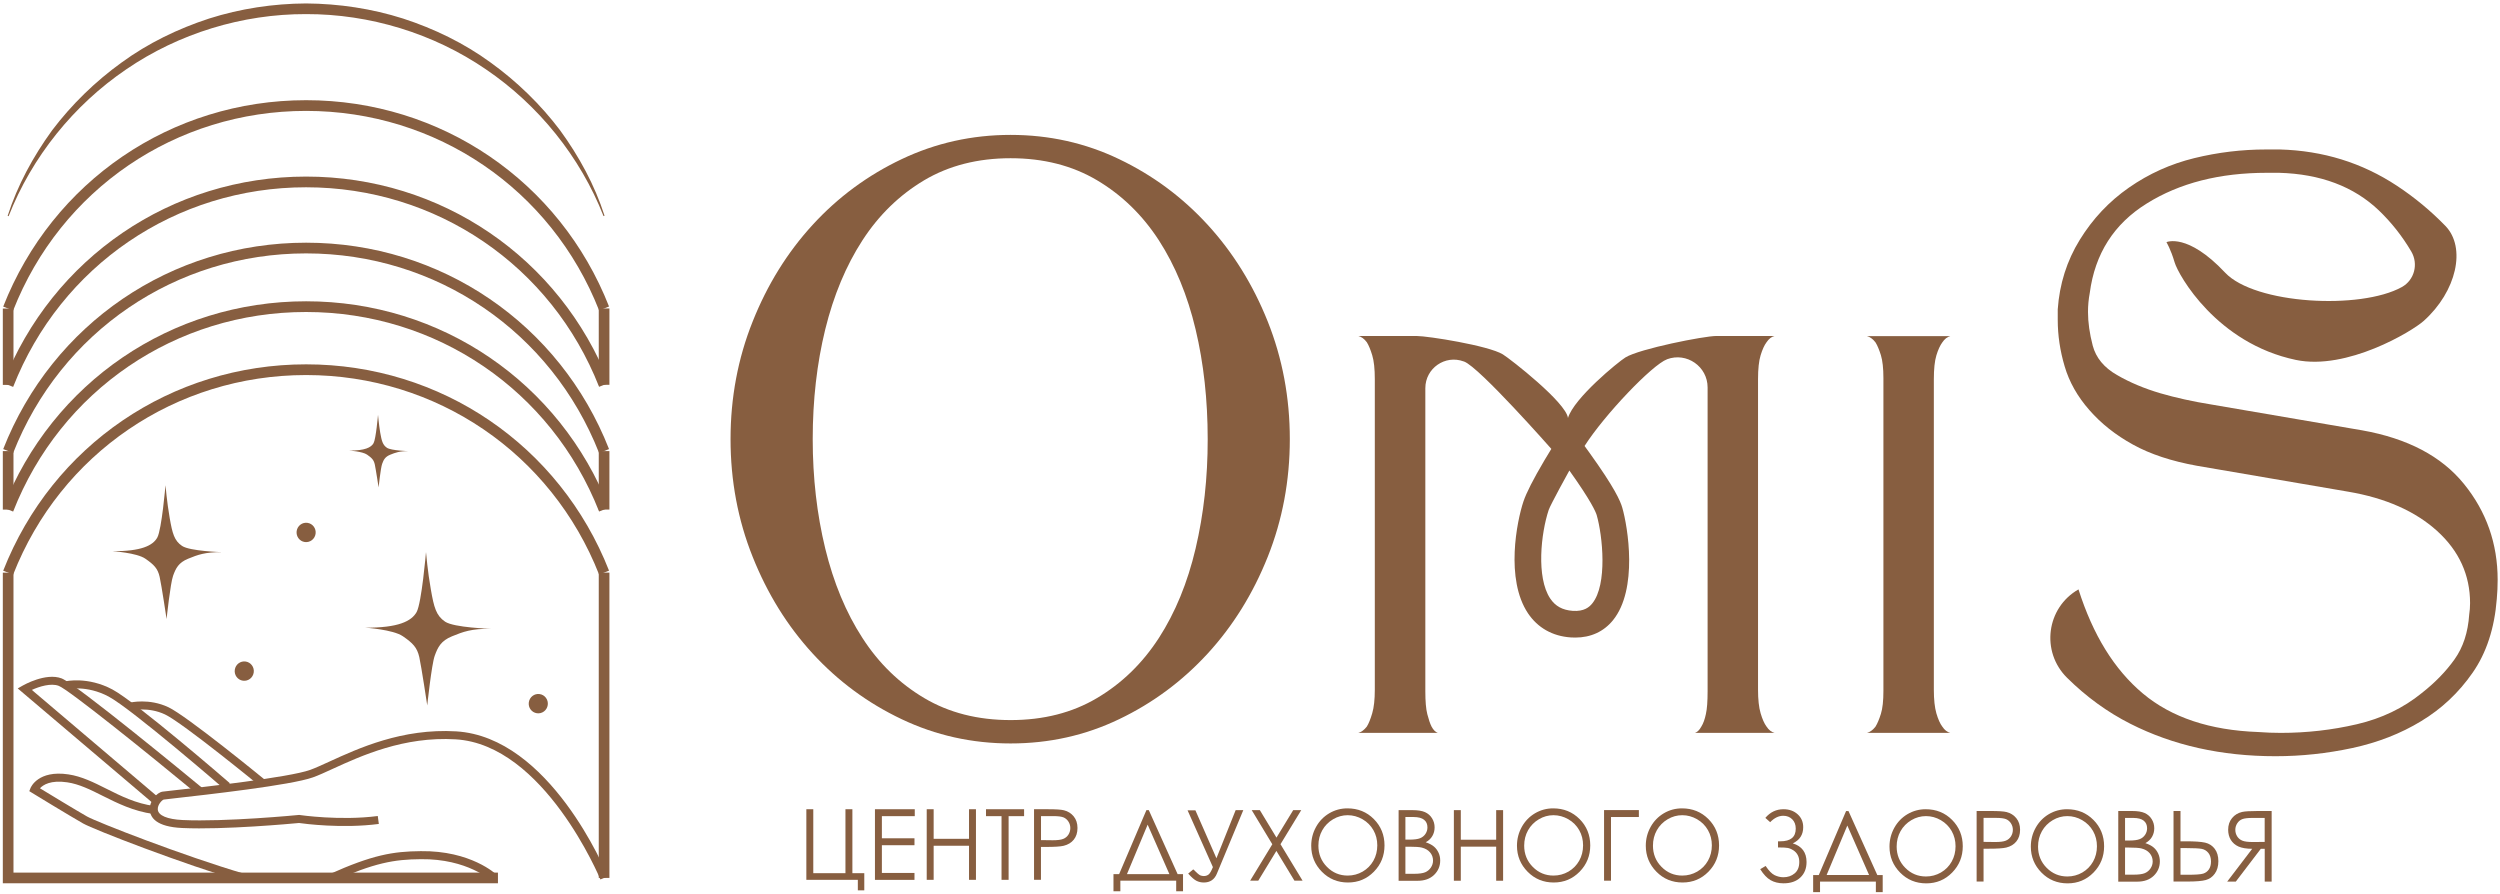
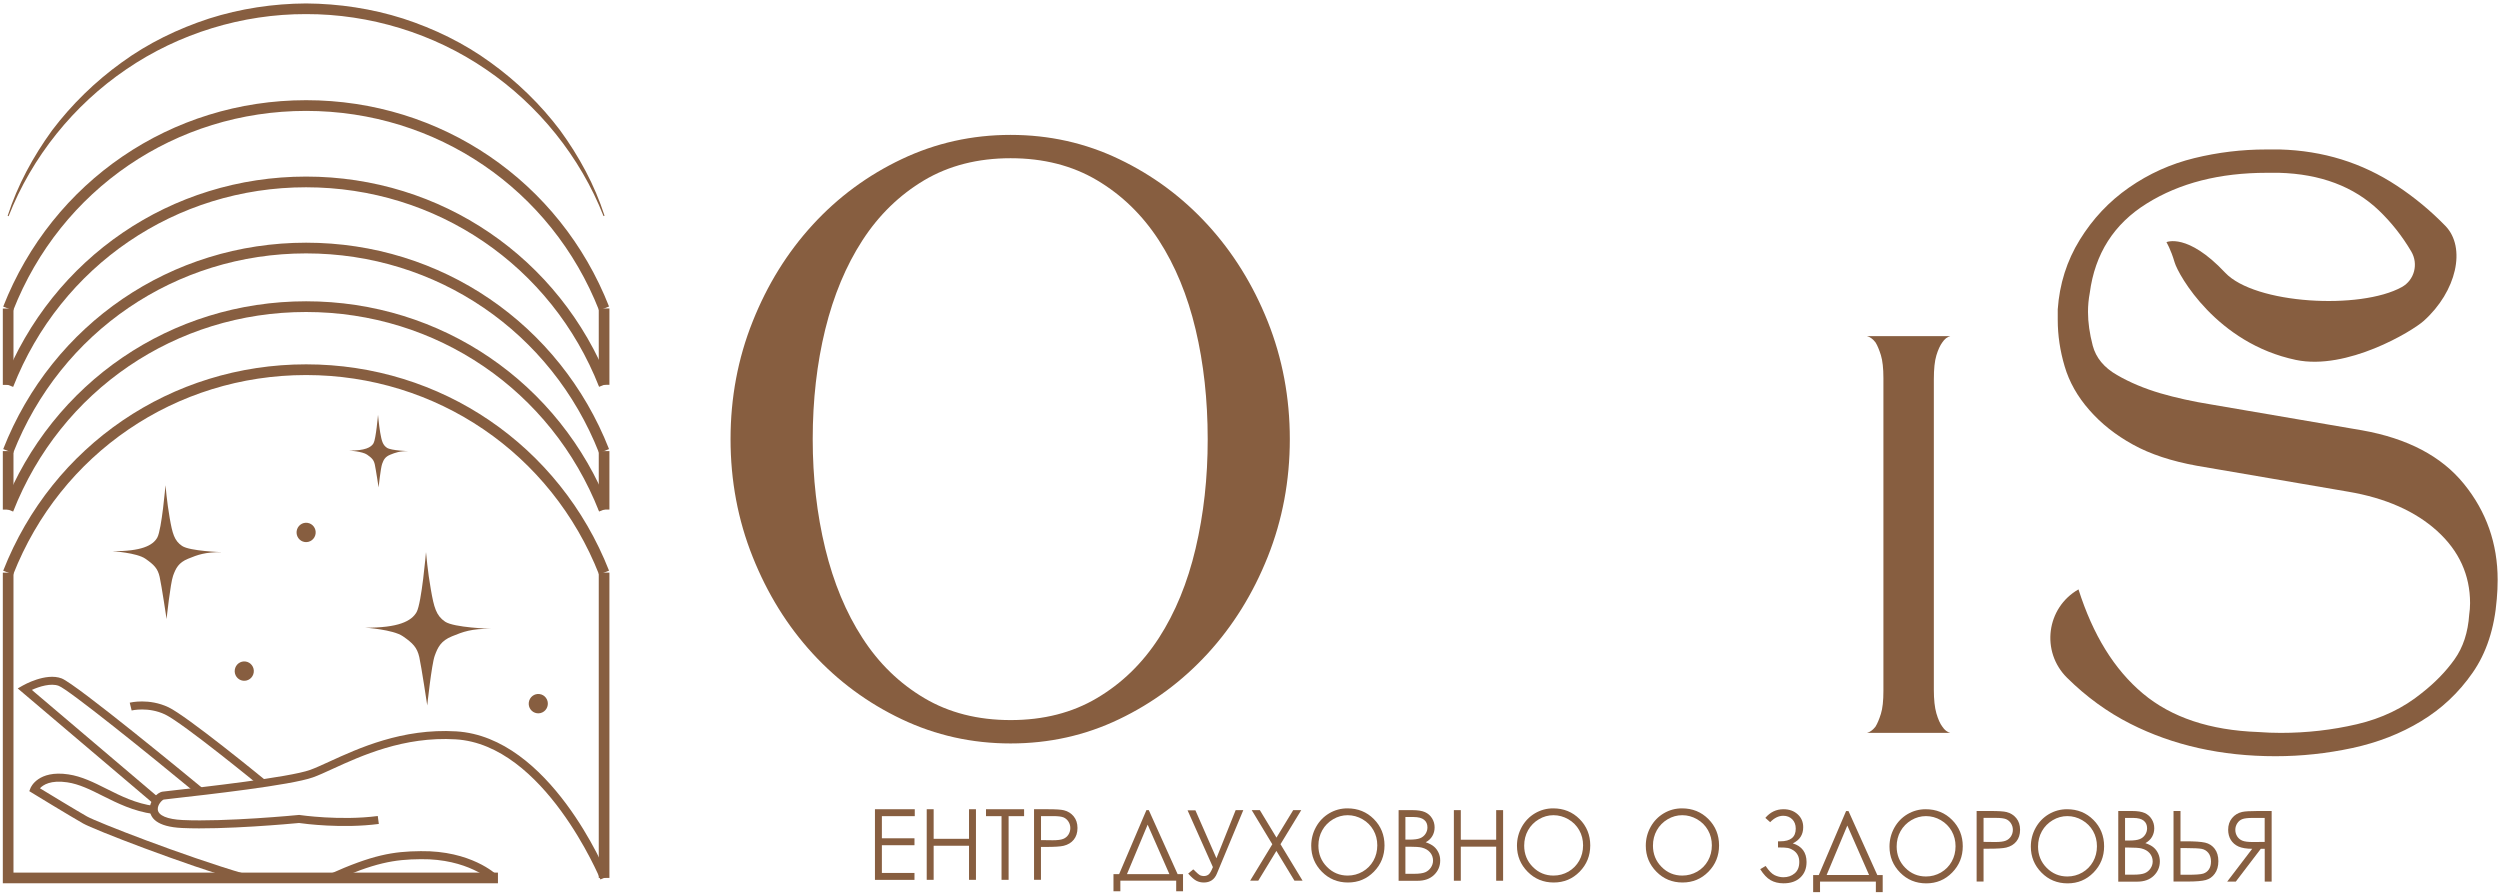
<svg xmlns="http://www.w3.org/2000/svg" width="523" height="187" viewBox="0 0 523 187" fill="none">
  <g clip-path="url(#clip0_803_839)">
-     <path d="M179.459 184.06H168.689V169.29H170.139V182.67H176.869V169.29H178.319V182.67H180.809V186.26H179.459V184.06Z" fill="#875E40" />
    <path d="M183.039 169.29H191.369V170.74H184.489V175.37H191.309V176.82H184.489V182.62H191.309V184.07H183.039V169.29Z" fill="#875E40" />
    <path d="M193.869 169.29H195.319V175.48H202.719V169.29H204.169V184.06H202.719V176.93H195.319V184.06H193.869V169.29Z" fill="#875E40" />
    <path d="M206.27 170.74V169.29H214.24V170.74H211V184.06H209.52V170.74H206.27Z" fill="#875E40" />
    <path d="M216.32 169.29H219.22C220.88 169.29 222 169.36 222.58 169.51C223.41 169.72 224.09 170.14 224.62 170.79C225.15 171.44 225.41 172.25 225.41 173.22C225.41 174.2 225.15 175.02 224.64 175.65C224.13 176.29 223.42 176.72 222.51 176.94C221.85 177.1 220.62 177.18 218.81 177.18H217.77V184.05H216.32V169.29ZM217.78 170.74V175.75L220.24 175.78C221.23 175.78 221.96 175.69 222.42 175.5C222.88 175.32 223.24 175.02 223.51 174.61C223.77 174.2 223.91 173.74 223.91 173.23C223.91 172.74 223.78 172.28 223.51 171.87C223.25 171.46 222.9 171.17 222.47 170.99C222.04 170.82 221.33 170.73 220.35 170.73H217.78V170.74Z" fill="#875E40" />
    <path d="M234.369 186.45H232.939V182.87H234.119L239.829 169.48H240.329L246.359 182.87H247.489V186.45H246.059V184.24H234.379V186.45H234.369ZM235.759 182.87H244.639L240.089 172.52L235.759 182.87Z" fill="#875E40" />
    <path d="M248.439 169.52H250.079L254.479 179.55L258.499 169.48H260.099L254.579 182.75C254.069 184 253.149 184.62 251.839 184.62C251.309 184.62 250.819 184.51 250.349 184.29C249.879 184.07 249.289 183.56 248.569 182.75L249.629 181.87C250.359 182.6 250.849 183.01 251.089 183.12C251.329 183.22 251.579 183.27 251.829 183.27C252.209 183.27 252.539 183.17 252.819 182.96C253.099 182.75 253.409 182.23 253.739 181.4L248.439 169.52Z" fill="#875E40" />
    <path d="M261.859 169.48H263.559L267.039 175.23L270.539 169.48H272.219L267.879 176.61L272.499 184.24H270.799L267.019 178.01L263.229 184.24H261.529L266.169 176.62L261.859 169.48Z" fill="#875E40" />
    <path d="M281.879 169.11C284.079 169.11 285.929 169.86 287.409 171.35C288.889 172.84 289.639 174.68 289.639 176.86C289.639 179.02 288.899 180.85 287.419 182.36C285.939 183.87 284.129 184.62 281.999 184.62C279.839 184.62 278.019 183.87 276.539 182.37C275.059 180.87 274.309 179.06 274.309 176.93C274.309 175.51 274.649 174.2 275.319 172.99C275.989 171.78 276.919 170.83 278.079 170.14C279.249 169.45 280.519 169.11 281.879 169.11ZM281.939 170.54C280.859 170.54 279.839 170.82 278.879 171.39C277.919 171.96 277.159 172.73 276.619 173.69C276.079 174.65 275.809 175.73 275.809 176.91C275.809 178.66 276.409 180.15 277.609 181.36C278.809 182.57 280.249 183.17 281.939 183.17C283.069 183.17 284.109 182.89 285.069 182.34C286.029 181.78 286.779 181.02 287.319 180.06C287.859 179.1 288.129 178.02 288.129 176.85C288.129 175.68 287.859 174.62 287.319 173.67C286.779 172.72 286.029 171.96 285.049 171.39C284.069 170.83 283.029 170.54 281.939 170.54Z" fill="#875E40" />
    <path d="M292.58 169.48H295.45C296.6 169.48 297.49 169.62 298.11 169.9C298.73 170.18 299.22 170.6 299.58 171.18C299.94 171.76 300.12 172.39 300.12 173.1C300.12 173.76 299.96 174.35 299.65 174.89C299.34 175.43 298.87 175.87 298.26 176.2C299.02 176.46 299.6 176.77 300 177.12C300.41 177.47 300.72 177.9 300.95 178.4C301.18 178.9 301.29 179.44 301.29 180.02C301.29 181.2 300.86 182.21 300.01 183.03C299.16 183.85 298.01 184.26 296.58 184.26H292.59V169.48H292.58ZM294.01 170.92V175.65H294.84C295.85 175.65 296.59 175.55 297.07 175.36C297.55 175.17 297.92 174.87 298.2 174.46C298.48 174.05 298.62 173.59 298.62 173.09C298.62 172.41 298.39 171.88 297.92 171.5C297.45 171.12 296.71 170.92 295.7 170.92H294.01ZM294.01 177.14V182.8H295.81C296.87 182.8 297.65 182.69 298.15 182.48C298.64 182.27 299.04 181.94 299.34 181.49C299.64 181.04 299.79 180.56 299.79 180.03C299.79 179.37 299.58 178.8 299.16 178.31C298.74 177.82 298.16 177.49 297.42 177.31C296.92 177.19 296.06 177.13 294.83 177.13H294.01V177.14Z" fill="#875E40" />
    <path d="M304.15 169.48H305.6V175.67H313V169.48H314.45V184.25H313V177.12H305.6V184.25H304.15V169.48Z" fill="#875E40" />
    <path d="M324.92 169.11C327.12 169.11 328.97 169.86 330.45 171.35C331.93 172.84 332.68 174.68 332.68 176.86C332.68 179.02 331.94 180.85 330.46 182.36C328.98 183.87 327.17 184.62 325.04 184.62C322.88 184.62 321.06 183.87 319.58 182.37C318.1 180.87 317.35 179.06 317.35 176.93C317.35 175.51 317.69 174.2 318.36 172.99C319.03 171.78 319.96 170.83 321.12 170.14C322.3 169.45 323.56 169.11 324.92 169.11ZM324.99 170.54C323.91 170.54 322.89 170.82 321.93 171.39C320.97 171.96 320.21 172.73 319.67 173.69C319.13 174.65 318.86 175.73 318.86 176.91C318.86 178.66 319.46 180.15 320.66 181.36C321.86 182.57 323.3 183.17 324.99 183.17C326.12 183.17 327.16 182.89 328.12 182.34C329.08 181.78 329.83 181.02 330.37 180.06C330.91 179.1 331.18 178.02 331.18 176.85C331.18 175.68 330.91 174.62 330.37 173.67C329.83 172.72 329.08 171.96 328.1 171.39C327.12 170.83 326.08 170.54 324.99 170.54Z" fill="#875E40" />
-     <path d="M337.02 184.24H335.57V169.47H342.85V170.92H337.02V184.24Z" fill="#875E40" />
    <path d="M351.869 169.11C354.069 169.11 355.919 169.86 357.399 171.35C358.879 172.84 359.629 174.68 359.629 176.86C359.629 179.02 358.889 180.85 357.409 182.36C355.929 183.87 354.119 184.62 351.989 184.62C349.829 184.62 348.009 183.87 346.529 182.37C345.049 180.87 344.299 179.06 344.299 176.93C344.299 175.51 344.639 174.2 345.309 172.99C345.979 171.78 346.909 170.83 348.069 170.14C349.239 169.45 350.509 169.11 351.869 169.11ZM351.929 170.54C350.849 170.54 349.829 170.82 348.869 171.39C347.909 171.96 347.149 172.73 346.609 173.69C346.069 174.65 345.799 175.73 345.799 176.91C345.799 178.66 346.399 180.15 347.599 181.36C348.799 182.57 350.239 183.17 351.929 183.17C353.059 183.17 354.099 182.89 355.059 182.34C356.019 181.78 356.769 181.02 357.309 180.06C357.849 179.1 358.119 178.02 358.119 176.85C358.119 175.68 357.849 174.62 357.309 173.67C356.769 172.72 356.019 171.96 355.039 171.39C354.059 170.83 353.029 170.54 351.929 170.54Z" fill="#875E40" />
    <path d="M369.31 171.1C370.33 169.9 371.59 169.29 373.1 169.29C374.29 169.29 375.28 169.64 376.06 170.34C376.84 171.04 377.23 171.94 377.23 173.05C377.23 174.62 376.5 175.75 375.05 176.43C376.97 177.03 377.93 178.34 377.93 180.34C377.93 181.68 377.5 182.76 376.64 183.57C375.78 184.39 374.61 184.79 373.12 184.79C372.08 184.79 371.17 184.57 370.41 184.13C369.64 183.69 368.92 182.92 368.24 181.83L369.37 181.16C370.04 182.16 370.67 182.81 371.26 183.09C371.85 183.37 372.46 183.52 373.09 183.52C374.01 183.52 374.8 183.25 375.44 182.71C376.09 182.17 376.41 181.37 376.41 180.32C376.41 179.76 376.3 179.28 376.08 178.87C375.86 178.46 375.55 178.13 375.15 177.87C374.75 177.62 374.37 177.46 374 177.39C373.63 177.32 373.04 177.29 372.21 177.29H371.96V176H372.44C374.6 176 375.67 175.12 375.67 173.35C375.67 172.53 375.42 171.88 374.93 171.39C374.44 170.91 373.82 170.66 373.07 170.66C372.09 170.66 371.18 171.11 370.32 172L369.31 171.1Z" fill="#875E40" />
    <path d="M380.741 186.64H379.311V183.06H380.491L386.201 169.67H386.701L392.731 183.06H393.861V186.64H392.431V184.43H380.751V186.64H380.741ZM382.131 183.05H391.011L386.461 172.7L382.131 183.05Z" fill="#875E40" />
    <path d="M402.851 169.29C405.051 169.29 406.901 170.04 408.381 171.53C409.861 173.02 410.611 174.86 410.611 177.04C410.611 179.2 409.871 181.03 408.391 182.54C406.911 184.05 405.101 184.8 402.971 184.8C400.811 184.8 398.991 184.05 397.511 182.55C396.031 181.05 395.281 179.24 395.281 177.11C395.281 175.69 395.621 174.38 396.291 173.17C396.961 171.96 397.891 171.01 399.051 170.32C400.231 169.63 401.491 169.29 402.851 169.29ZM402.911 170.73C401.831 170.73 400.811 171.01 399.851 171.58C398.891 172.15 398.131 172.92 397.591 173.88C397.051 174.84 396.781 175.92 396.781 177.1C396.781 178.85 397.381 180.34 398.581 181.55C399.781 182.76 401.221 183.36 402.911 183.36C404.041 183.36 405.081 183.08 406.041 182.53C407.001 181.97 407.751 181.21 408.291 180.25C408.831 179.29 409.101 178.21 409.101 177.04C409.101 175.87 408.831 174.81 408.291 173.86C407.751 172.91 407.001 172.15 406.021 171.58C405.041 171.01 404.011 170.73 402.911 170.73Z" fill="#875E40" />
    <path d="M413.51 169.66H416.41C418.07 169.66 419.19 169.73 419.77 169.88C420.6 170.09 421.28 170.51 421.81 171.16C422.34 171.81 422.6 172.62 422.6 173.59C422.6 174.57 422.34 175.39 421.83 176.02C421.32 176.66 420.61 177.09 419.7 177.31C419.04 177.47 417.81 177.55 416 177.55H414.96V184.42H413.51V169.66ZM414.96 171.11V176.12L417.42 176.15C418.41 176.15 419.14 176.06 419.6 175.87C420.06 175.69 420.42 175.39 420.69 174.98C420.95 174.57 421.09 174.11 421.09 173.6C421.09 173.11 420.96 172.65 420.69 172.24C420.43 171.83 420.08 171.54 419.65 171.36C419.22 171.19 418.51 171.1 417.53 171.1H414.96V171.11Z" fill="#875E40" />
    <path d="M432.42 169.29C434.62 169.29 436.47 170.04 437.95 171.53C439.43 173.02 440.18 174.86 440.18 177.04C440.18 179.2 439.44 181.03 437.96 182.54C436.48 184.05 434.67 184.8 432.54 184.8C430.38 184.8 428.56 184.05 427.08 182.55C425.6 181.05 424.85 179.24 424.85 177.11C424.85 175.69 425.19 174.38 425.86 173.17C426.53 171.96 427.46 171.01 428.62 170.32C429.8 169.63 431.06 169.29 432.42 169.29ZM432.49 170.73C431.41 170.73 430.39 171.01 429.43 171.58C428.47 172.15 427.71 172.92 427.17 173.88C426.63 174.84 426.36 175.92 426.36 177.1C426.36 178.85 426.96 180.34 428.16 181.55C429.36 182.76 430.8 183.36 432.49 183.36C433.62 183.36 434.66 183.08 435.62 182.53C436.58 181.97 437.33 181.21 437.87 180.25C438.41 179.29 438.68 178.21 438.68 177.04C438.68 175.87 438.41 174.81 437.87 173.86C437.33 172.91 436.58 172.15 435.6 171.58C434.62 171.01 433.58 170.73 432.49 170.73Z" fill="#875E40" />
    <path d="M443.131 169.66H446.001C447.151 169.66 448.041 169.8 448.661 170.08C449.281 170.36 449.771 170.78 450.131 171.36C450.491 171.94 450.671 172.57 450.671 173.28C450.671 173.94 450.511 174.53 450.201 175.07C449.891 175.61 449.421 176.05 448.811 176.38C449.571 176.64 450.151 176.95 450.551 177.3C450.961 177.65 451.271 178.08 451.501 178.58C451.731 179.08 451.841 179.62 451.841 180.2C451.841 181.38 451.411 182.39 450.561 183.21C449.711 184.03 448.561 184.44 447.131 184.44H443.141V169.66H443.131ZM444.561 171.11V175.84H445.391C446.401 175.84 447.141 175.74 447.621 175.55C448.101 175.36 448.471 175.06 448.751 174.65C449.031 174.24 449.171 173.78 449.171 173.28C449.171 172.6 448.941 172.07 448.471 171.69C448.001 171.31 447.261 171.11 446.251 171.11H444.561ZM444.561 177.32V182.98H446.361C447.421 182.98 448.201 182.87 448.701 182.66C449.191 182.45 449.591 182.12 449.891 181.67C450.191 181.22 450.341 180.74 450.341 180.21C450.341 179.55 450.131 178.98 449.711 178.49C449.291 178 448.711 177.67 447.971 177.49C447.471 177.37 446.611 177.31 445.381 177.31H444.561V177.32Z" fill="#875E40" />
    <path d="M454.711 169.66H456.161V176H457.211C459.111 176 460.481 176.09 461.311 176.28C462.141 176.47 462.811 176.9 463.321 177.57C463.831 178.24 464.081 179.11 464.081 180.17C464.081 181.21 463.831 182.08 463.341 182.76C462.851 183.45 462.221 183.89 461.451 184.1C460.691 184.31 459.401 184.42 457.601 184.42H454.701V169.66H454.711ZM456.161 183H457.711C459.341 183 460.411 182.92 460.911 182.76C461.411 182.6 461.801 182.31 462.101 181.88C462.391 181.45 462.541 180.9 462.541 180.23C462.541 179.49 462.361 178.9 461.991 178.43C461.621 177.97 461.151 177.69 460.581 177.58C460.011 177.48 458.951 177.42 457.391 177.42H456.161V183Z" fill="#875E40" />
    <path d="M475.23 184.43H473.78V177.57H472.96L467.73 184.43H465.93L471.16 177.57C469.94 177.56 468.99 177.4 468.29 177.09C467.6 176.78 467.07 176.32 466.69 175.71C466.32 175.1 466.13 174.39 466.13 173.59C466.13 172.63 466.4 171.81 466.94 171.15C467.48 170.49 468.18 170.06 469.05 169.86C469.62 169.73 470.72 169.66 472.33 169.66H475.23V184.43ZM471.21 171.11C470.21 171.11 469.5 171.2 469.07 171.37C468.64 171.54 468.29 171.83 468.03 172.24C467.77 172.65 467.63 173.09 467.63 173.59C467.63 174.1 467.76 174.56 468.02 174.97C468.28 175.38 468.64 175.68 469.11 175.87C469.58 176.06 470.29 176.15 471.26 176.15L473.77 176.13V171.11H471.21Z" fill="#875E40" />
    <path d="M265.22 67.28C262.14 59.57 257.95 52.82 252.65 47.03C247.34 41.24 241.17 36.66 234.11 33.29C227.07 29.91 219.5 28.22 211.42 28.22C203.35 28.22 195.75 29.91 188.64 33.29C181.53 36.66 175.32 41.24 170.01 47.03C164.71 52.81 160.52 59.56 157.45 67.28C154.37 74.99 152.83 83.2 152.83 91.87C152.83 100.55 154.37 108.76 157.45 116.47C160.52 124.18 164.7 130.93 170.01 136.72C175.32 142.5 181.53 147.09 188.64 150.46C195.75 153.84 203.35 155.53 211.42 155.53C219.5 155.53 227.07 153.84 234.11 150.46C241.16 147.09 247.34 142.5 252.65 136.72C257.95 130.94 262.14 124.19 265.22 116.47C268.29 108.76 269.83 100.55 269.83 91.87C269.83 83.2 268.29 74.99 265.22 67.28ZM250.12 114.75C248.43 121.92 245.87 128.15 242.44 133.46C239 138.77 234.69 142.96 229.5 146.03C224.32 149.11 218.29 150.64 211.42 150.64C204.56 150.64 198.52 149.11 193.34 146.03C188.16 142.96 183.85 138.78 180.42 133.46C176.98 128.16 174.39 121.92 172.64 114.75C170.9 107.57 170.02 99.95 170.02 91.87C170.02 83.68 170.9 76.02 172.64 68.91C174.39 61.8 176.98 55.59 180.42 50.28C183.86 44.98 188.17 40.79 193.34 37.71C198.52 34.64 204.56 33.1 211.42 33.1C218.3 33.1 224.32 34.64 229.5 37.71C234.69 40.79 239 44.98 242.44 50.28C245.87 55.59 248.43 61.8 250.12 68.91C251.81 76.02 252.65 83.68 252.65 91.87C252.66 99.95 251.81 107.57 250.12 114.75Z" fill="#875E40" />
    <path d="M404.56 144.31C404.56 146.37 404.74 148.01 405.09 149.23C405.45 150.46 405.86 151.39 406.34 152.02C406.81 152.73 407.37 153.17 408 153.32H390.57C391.2 153.16 391.79 152.73 392.35 152.02C392.74 151.39 393.12 150.5 393.48 149.35C393.84 148.2 394.01 146.6 394.01 144.55V79.09C394.01 77.04 393.83 75.43 393.48 74.29C393.12 73.15 392.75 72.26 392.35 71.62C391.8 70.91 391.2 70.48 390.57 70.32H408C407.37 70.48 406.81 70.91 406.34 71.62C405.87 72.25 405.45 73.16 405.09 74.35C404.73 75.54 404.56 77.2 404.56 79.33V144.31Z" fill="#875E40" />
    <path d="M522.509 121.32C522.509 122.65 522.449 123.97 522.329 125.29C521.849 131.44 520.159 136.6 517.259 140.75C514.369 144.91 510.789 148.28 506.499 150.87C502.229 153.47 497.439 155.33 492.139 156.48C486.829 157.62 481.469 158.2 476.049 158.2C464.709 158.2 454.589 155.93 445.669 151.41C440.849 148.97 436.429 145.75 432.419 141.78C426.909 136.32 428.089 127.14 434.819 123.3C436.329 128.05 438.199 132.25 440.449 135.89C442.689 139.52 445.319 142.59 448.299 145.09C454.269 150.09 462.319 152.78 472.439 153.14C473.999 153.26 475.569 153.32 477.139 153.32C482.559 153.32 487.869 152.72 493.059 151.51C498.239 150.3 502.759 148.14 506.619 145C509.389 142.83 511.679 140.48 513.479 137.95C515.289 135.42 516.309 132.29 516.559 128.55C516.669 127.82 516.739 127.04 516.739 126.19C516.739 120.29 514.439 115.25 509.859 111.09C505.279 106.94 499.069 104.19 491.239 102.86L459.599 97.44C454.289 96.48 449.829 95.01 446.219 93.01C442.599 91.02 439.559 88.61 437.089 85.78C434.609 82.96 432.889 79.91 431.929 76.65C430.959 73.4 430.479 70.14 430.479 66.9V64.72C430.849 59.42 432.379 54.56 435.089 50.17C437.799 45.77 441.239 42.12 445.399 39.23C449.549 36.34 454.109 34.29 459.049 33.08C463.989 31.87 468.989 31.27 474.059 31.27H476.949C485.989 31.52 494.149 34.05 501.449 38.87C505.129 41.3 508.509 44.1 511.569 47.25C515.989 51.8 513.909 60.97 507.059 67.12C504.559 69.36 490.959 77.52 480.319 75.3C463.769 71.84 455.739 57.61 454.929 54.88C454.129 52.15 453.219 50.66 453.219 50.66C453.219 50.66 457.609 48.64 465.499 57.04C471.699 63.64 493.799 64.86 502.469 60.05C505.099 58.59 505.969 55.23 504.449 52.63C502.539 49.38 500.259 46.51 497.649 44.01C492.399 39.01 485.439 36.39 476.769 36.15H474.239C464.349 36.15 455.979 38.28 449.109 42.57C442.229 46.84 438.259 53.08 437.179 61.28C436.929 62.61 436.809 63.94 436.809 65.26C436.809 67.43 437.139 69.78 437.799 72.31C438.469 74.83 440.149 76.89 442.869 78.45C445.579 80.02 448.599 81.28 451.909 82.26C455.219 83.22 458.749 84 462.489 84.6L494.129 90.02C503.649 91.71 510.759 95.44 515.459 101.24C520.159 107.03 522.509 113.72 522.509 121.32Z" fill="#875E40" />
-     <path d="M334.03 107.76C335.27 112.08 336.32 122.27 333.1 126.24C332.5 126.99 331.41 127.96 329 127.79C326.87 127.63 325.37 126.81 324.3 125.2C321.35 120.78 322.37 111.53 323.99 106.67C324.31 105.69 328.16 98.67 328.31 98.43C332.87 104.82 333.83 107.09 334.03 107.76ZM324.54 93.91C324.05 94.71 323.56 95.51 323.1 96.29C320.75 100.27 319.31 103.1 318.7 104.92C317.34 108.99 314.87 121.14 319.66 128.31C321.69 131.33 324.78 133.09 328.6 133.35C328.92 133.37 329.24 133.38 329.55 133.38C332.79 133.38 335.5 132.14 337.44 129.75C342.7 123.25 340.55 110.25 339.38 106.2C338.97 104.79 337.8 102.06 332.43 94.59C332.12 94.17 331.8 93.73 331.49 93.3C335.66 86.77 345.64 76.31 348.75 75.16L348.76 75.15C352.87 73.63 357.23 76.68 357.23 81.05V144.65C357.23 146.7 357.12 148.29 356.87 149.39C356.64 150.49 356.32 151.37 355.92 152C355.53 152.71 355.09 153.15 354.61 153.31H371.22C370.58 153.15 370.04 152.72 369.56 152C369.09 151.36 368.68 150.44 368.32 149.21C367.96 147.98 367.78 146.35 367.78 144.29V79.31C367.78 77.17 367.96 75.5 368.32 74.32C368.68 73.14 369.09 72.23 369.56 71.6C370.04 70.89 370.59 70.45 371.22 70.29H359.01C356.55 70.29 343.02 72.95 340.05 74.77C338.54 75.7 329.28 83.26 328.02 87.44C327.61 84.19 316.02 75.14 314.39 74.13C311.34 72.28 298.68 70.29 296.38 70.29H284.17C284.81 70.45 285.4 70.88 285.94 71.6C286.34 72.24 286.71 73.14 287.07 74.32C287.43 75.5 287.61 77.17 287.61 79.31V144.29C287.61 146.35 287.43 147.98 287.07 149.21C286.71 150.44 286.34 151.36 285.94 152C285.39 152.71 284.8 153.15 284.17 153.31H300.77C300.3 153.15 299.87 152.72 299.48 152C299.16 151.36 298.87 150.49 298.59 149.39C298.31 148.29 298.18 146.7 298.18 144.65V81.2C298.18 77.05 302.31 74.17 306.2 75.61L306.3 75.64C309.5 76.83 324.54 93.91 324.54 93.91Z" fill="#875E40" />
    <path d="M2.75 94.77L0.67 93.95C10.98 67.72 35.86 50.77 64.04 50.77C92.23 50.77 117.11 67.72 127.41 93.95L125.33 94.77C115.36 69.4 91.3 53.01 64.03 53.01C36.78 53.01 12.72 69.4 2.75 94.77Z" fill="#875E40" />
    <path d="M2.75 107.02L0.67 106.2C10.97 79.97 35.85 63.03 64.04 63.03C92.22 63.03 117.1 79.97 127.41 106.19L125.33 107.01C115.35 81.65 91.29 65.27 64.03 65.27C36.77 65.26 12.71 81.65 2.75 107.02Z" fill="#875E40" />
    <path d="M2.75 120.21L0.67 119.39C10.97 93.16 35.85 76.22 64.04 76.22C92.22 76.22 117.1 93.16 127.41 119.38L125.33 120.2C115.35 94.84 91.29 78.46 64.03 78.46C36.77 78.46 12.71 94.85 2.75 120.21Z" fill="#875E40" />
    <path d="M2.75 80.94L0.67 80.12C10.98 53.89 35.86 36.94 64.04 36.94C92.22 36.94 117.1 53.88 127.41 80.1L125.33 80.92C115.35 55.56 91.29 39.18 64.03 39.18C36.78 39.17 12.72 55.57 2.75 80.94Z" fill="#875E40" />
    <path d="M2.75 64.96L0.67 64.14C10.98 37.91 35.86 20.96 64.04 20.96C92.22 20.96 117.1 37.9 127.41 64.12L125.33 64.94C115.35 39.58 91.29 23.2 64.03 23.2C36.78 23.2 12.72 39.59 2.75 64.96Z" fill="#875E40" />
    <path d="M1.6 45.16C3.65 38.77 6.91 32.77 10.89 27.28C14.98 21.87 19.91 17.06 25.45 13.07C30.97 9.04 37.22 6.01 43.74 3.88C50.29 1.8 57.16 0.76 64.03 0.72C70.9 0.77 77.77 1.8 84.32 3.88C90.84 6 97.09 9.03 102.61 13.06C108.15 17.05 113.09 21.85 117.17 27.26C121.16 32.74 124.42 38.74 126.47 45.13L126.26 45.21C121.38 32.8 112.65 21.96 101.63 14.49C90.63 6.97 77.34 2.92 64.02 2.95C50.71 2.92 37.42 6.98 26.42 14.5C15.4 21.98 6.68 32.82 1.8 45.23L1.6 45.16Z" fill="#875E40" />
    <path d="M104.17 184.78H0.59V119.8H2.82V182.55H104.17V184.78Z" fill="#875E40" />
    <path d="M2.82 64.55H0.59V80.52H2.82V64.55Z" fill="#875E40" />
    <path d="M2.82 94.37H0.59V106.61H2.82V94.37Z" fill="#875E40" />
    <path d="M127.49 94.37H125.26V106.6H127.49V94.37Z" fill="#875E40" />
    <path d="M127.49 64.53H125.26V80.5H127.49V64.53Z" fill="#875E40" />
    <path d="M127.49 119.79H125.26V183.66H127.49V119.79Z" fill="#875E40" />
    <path d="M49.119 140.11C49.279 139 50.289 138.23 51.389 138.39C52.479 138.55 53.239 139.57 53.079 140.68C52.919 141.79 51.909 142.56 50.809 142.4C49.709 142.24 48.959 141.21 49.119 140.11Z" fill="#875E40" />
    <path d="M62.06 111.1C62.22 109.99 63.23 109.22 64.33 109.38C65.42 109.54 66.18 110.56 66.02 111.67C65.86 112.78 64.85 113.55 63.75 113.39C62.66 113.23 61.91 112.21 62.06 111.1Z" fill="#875E40" />
    <path d="M110.629 146.92C110.789 145.81 111.799 145.04 112.899 145.2C113.989 145.36 114.749 146.38 114.589 147.49C114.429 148.6 113.419 149.37 112.319 149.21C111.219 149.05 110.469 148.03 110.629 146.92Z" fill="#875E40" />
    <path d="M125.6 183.98C125.48 183.7 113.85 155.78 95.32 154.67C84.48 154.02 75.54 158.13 69.61 160.84C68 161.58 66.61 162.22 65.45 162.63C60.89 164.27 43.14 166.26 36.46 167.01C35.27 167.14 34.48 167.23 34.25 167.27C33.93 167.34 32.92 168.34 33.01 169.37C33.12 170.61 35.01 171.4 38.21 171.55C47.17 171.97 62.35 170.51 62.5 170.49L62.6 170.48L62.7 170.5C62.78 170.51 71.17 171.74 79.03 170.71L79.25 172.37C71.54 173.38 63.6 172.32 62.56 172.17C61.21 172.3 46.82 173.63 38.13 173.22C32.65 172.97 31.41 171 31.34 169.39C31.25 167.6 32.77 165.79 34.02 165.61C34.26 165.58 35.07 165.49 36.28 165.35C42.27 164.68 60.52 162.64 64.89 161.06C65.98 160.67 67.34 160.04 68.92 159.32C74.99 156.54 84.16 152.33 95.42 153C115 154.17 126.66 182.15 127.15 183.35L125.6 183.98Z" fill="#875E40" />
    <path d="M50.859 184.47C38.299 180.78 19.619 173.55 17.369 172.26C14.419 170.58 6.809 165.93 6.729 165.88L6.129 165.51L6.389 164.85C6.449 164.7 7.979 161.06 14.299 162C17.079 162.41 19.599 163.67 22.269 165.01C25.299 166.53 28.419 168.1 32.299 168.62L32.079 170.28C27.929 169.72 24.529 168.01 21.519 166.51C18.979 165.23 16.579 164.03 14.059 163.66C10.609 163.15 9.019 164.19 8.359 164.91C10.359 166.13 15.829 169.45 18.209 170.81C20.129 171.91 38.259 179.02 51.339 182.86L50.859 184.47Z" fill="#875E40" />
    <path d="M69.569 184.43L68.879 182.9C77.879 178.85 82.219 178.11 88.019 178.06C98.499 177.92 103.749 182.85 103.969 183.06L102.819 184.28C102.769 184.23 97.789 179.62 88.039 179.74C82.479 179.78 78.299 180.5 69.569 184.43Z" fill="#875E40" />
    <path d="M32.199 168.2L3.709 144.02L4.739 143.43C4.939 143.32 9.579 140.67 12.889 141.92C15.899 143.07 39.699 162.68 42.399 164.91L41.329 166.2C30.799 157.5 14.369 144.27 12.289 143.48C10.639 142.85 8.209 143.63 6.659 144.33L33.279 166.93L32.199 168.2Z" fill="#875E40" />
-     <path d="M46.99 165.13C46.8 164.96 27.55 148.31 22.74 145.73C18.13 143.25 14.01 144.18 13.97 144.18L13.59 142.55C13.78 142.51 18.37 141.48 23.54 144.25C28.51 146.92 47.3 163.16 48.09 163.85L46.99 165.13Z" fill="#875E40" />
    <path d="M54.449 164.5C54.289 164.37 38.209 151.2 34.519 149.46C31.029 147.81 27.579 148.62 27.539 148.63L27.139 147C27.299 146.96 31.189 146.04 35.229 147.95C39.099 149.78 54.839 162.66 55.509 163.21L54.449 164.5Z" fill="#875E40" />
    <path d="M34.62 101.51C34.62 101.51 33.83 110.78 32.91 112.45C31.99 114.12 29.57 115.35 23.51 115.31C23.51 115.31 28.61 115.63 30.41 116.88C32.21 118.13 33 118.91 33.4 120.69C33.8 122.47 34.85 129.5 34.85 129.5C34.85 129.5 35.64 122.02 36.21 120.45C36.78 118.87 37.35 117.7 39.37 116.88C41.39 116.06 42.84 115.49 46.44 115.51C46.44 115.51 39.72 115.31 38.09 114.21C36.46 113.11 36.07 111.62 35.5 108.37C34.93 105.11 34.62 101.51 34.62 101.51Z" fill="#875E40" />
    <path d="M89.119 115.5C89.119 115.5 88.209 126.13 87.159 128.04C86.099 129.95 83.329 131.36 76.379 131.31C76.379 131.31 82.219 131.68 84.289 133.11C86.359 134.54 87.259 135.44 87.719 137.48C88.169 139.52 89.379 147.58 89.379 147.58C89.379 147.58 90.289 139.01 90.939 137.2C91.589 135.39 92.249 134.05 94.569 133.11C96.889 132.17 98.549 131.51 102.679 131.54C102.679 131.54 94.969 131.31 93.109 130.05C91.249 128.79 90.789 127.08 90.139 123.35C89.469 119.63 89.119 115.5 89.119 115.5Z" fill="#875E40" />
    <path d="M79.081 86.78C79.081 86.78 78.651 91.81 78.151 92.71C77.651 93.61 76.341 94.28 73.051 94.26C73.051 94.26 75.811 94.43 76.791 95.11C77.771 95.79 78.201 96.21 78.411 97.18C78.621 98.15 79.201 101.96 79.201 101.96C79.201 101.96 79.631 97.91 79.941 97.05C80.251 96.19 80.561 95.56 81.651 95.12C82.751 94.68 83.531 94.37 85.481 94.38C85.481 94.38 81.841 94.27 80.951 93.68C80.071 93.08 79.851 92.27 79.541 90.51C79.251 88.73 79.081 86.78 79.081 86.78Z" fill="#875E40" />
  </g>
  <defs>
    <clipPath id="clip0_803_839">
      <rect width="523" height="187" fill="white" />
    </clipPath>
  </defs>
</svg>